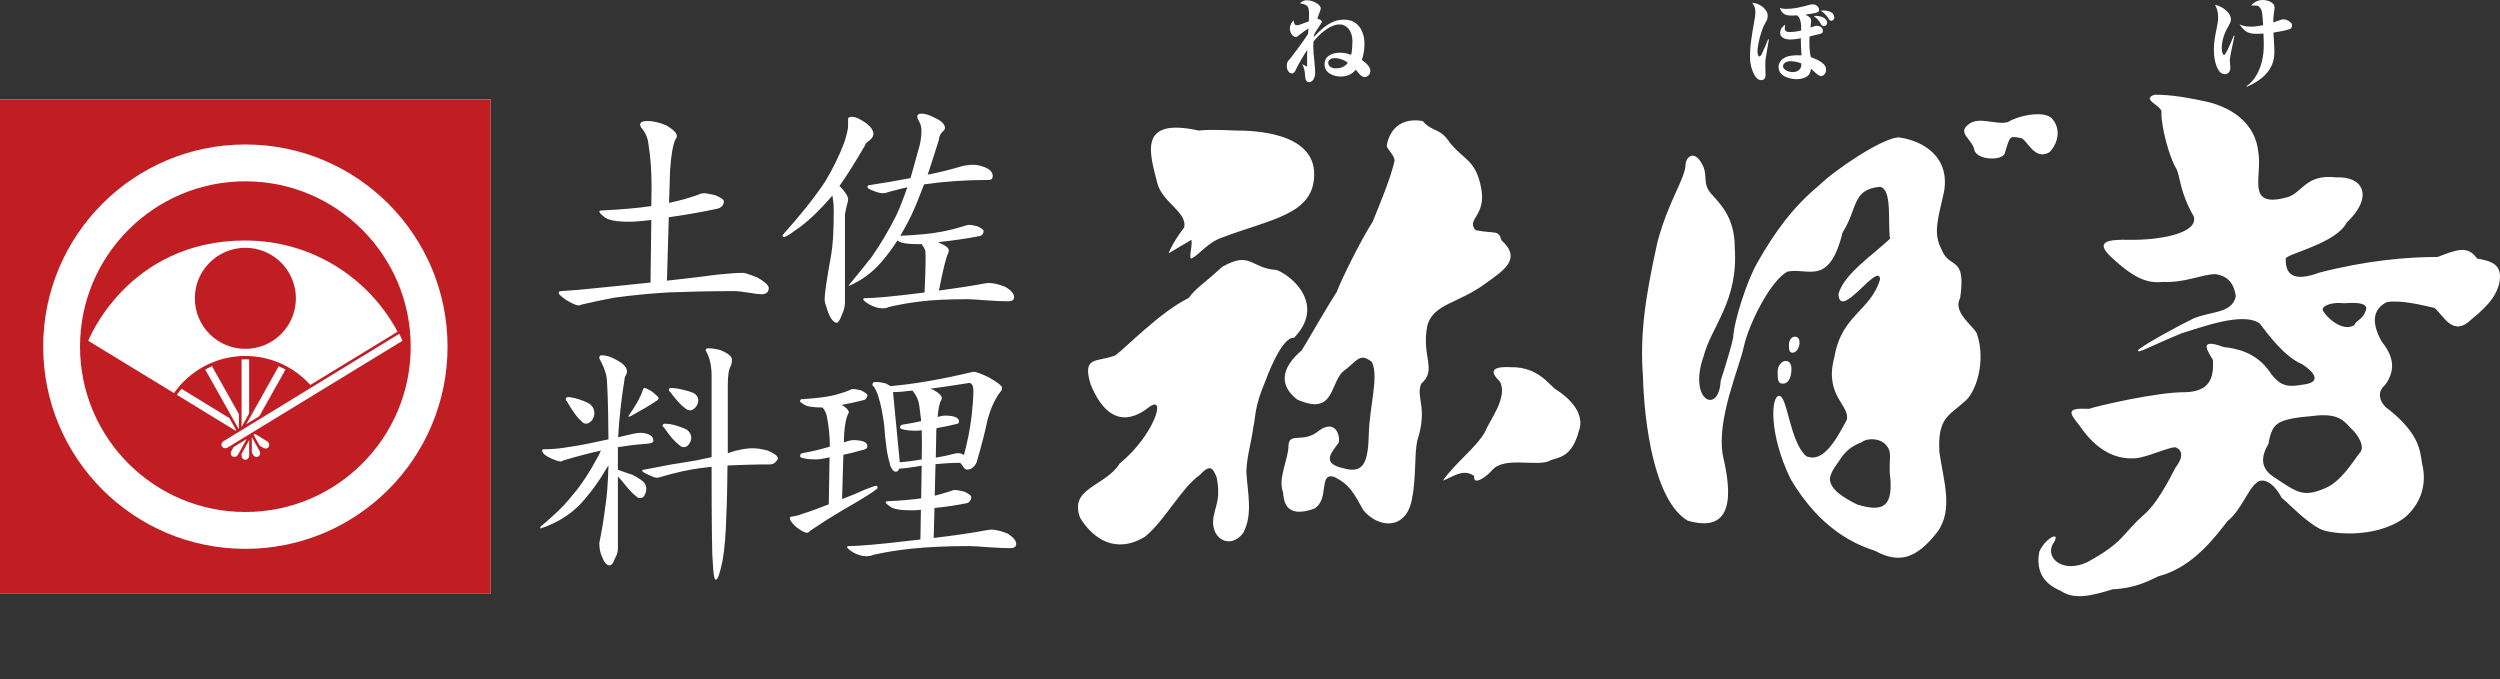
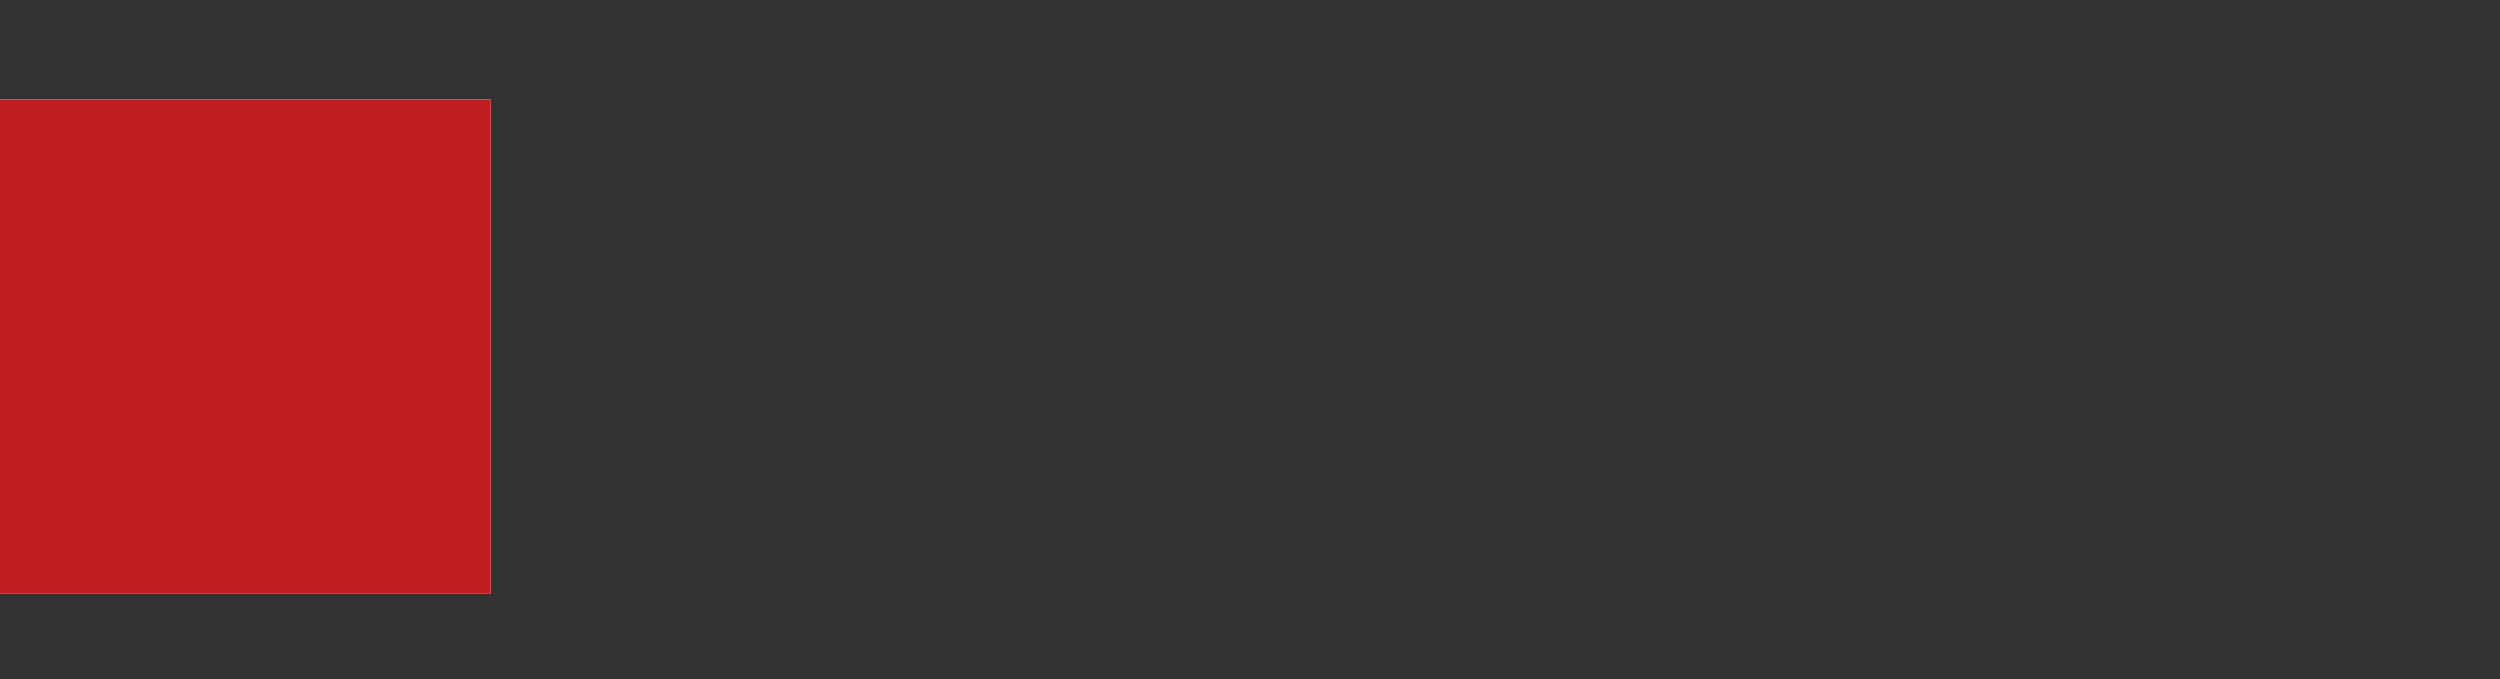
<svg xmlns="http://www.w3.org/2000/svg" width="184" height="50" viewBox="0 0 184 50">
  <rect x="0" y="0" width="184" height="50" fill="#333333" stroke="none" />
  <style>.f{fill:#fff;} .r{fill:#c11e24;}</style>
-   <path class="f" d="M97.287 1.612c0 .047-.021.076-.2.336-.213.319-.283.415-.372.622l-.021.158c1.02-1.116 1.667-1.282 2.232-1.282 1.059 0 1.501.883 1.501 1.806 0 .503-.117.922-.193 1.163.235.16.625.47.625.806 0 .304-.253.45-.418.45-.151 0-.277-.098-.373-.207l-.282-.333c-.118.137-.426.502-1.104.502-.475 0-1.196-.213-1.196-.908 0-.647.634-.846 1.136-.846.421 0 .682.102.821.165.068-.233.095-.744.095-.985 0-.848-.467-1.261-.924-1.261-.825 0-1.629.875-1.941 1.254l-.015.365c0 .359.021.545.083 1.116.021.226.056.605.056.827 0 .373-.193.688-.441.688-.187 0-.276-.145-.296-.42-.027-.413-.049-.551-.219-.908l.338.178.027-.089-.006-.69.012-.449c-.213.324-.729 1.18-.874 1.53-.026.063-.109.201-.253.201-.153 0-.381-.145-.381-.592 0-.234.104-.339.29-.539.083-.09 1.114-1.482 1.282-1.778l.026-.4c-.164.092-.526.359-.71.51-.104.091-.13.118-.234.118-.247 0-.427-.379-.427-.622 0-.282.199-.523.267-.605.05.276.105.365.25.365.131 0 .351-.088.882-.288l.013-.428c0-.58 0-.801-.662-.895.139-.152.29-.229.498-.229.44 0 1.025.304 1.025.593 0 .095-.028.172-.076.281l-.173.471c.278.12.332.146.332.249zm.943 2.666c-.434 0-.476.298-.476.351 0 .111.089.401.583.401.554 0 .788-.31.862-.413-.273-.213-.618-.339-.969-.339zm34.342.386c.051.406-.24.642-.626.642-.413 0-.717-.236-.717-.435 0-.089.084-.365.565-.365.04.001.393.001.778.158zm.308-3.589c.421-.049.734-.118.768-.131.22-.055.241-.124.241-.199 0-.289-.29-.427-.463-.427-.11 0-.193.018-.339.061-.527.153-1.108.276-1.637.276-.215 0-.36-.048-.457-.076.173.476.435.566.895.566l.386-.014c.134.124.187.199.241.442.056.231.056.345.05.674-.104.027-.448.11-.848.11-.337 0-.358-.158-.358-.296l.033-.249c-.165.124-.371.282-.371.621 0 .302.33.475.721.475.318 0 .695-.069.802-.089-.009.419.026.923.046 1.253-.213-.006-.544-.019-.917.055-.245.048-.77.269-.77.814 0 .731.951.889 1.329.889.25 0 .778-.075.96-.422.061-.101.076-.233.088-.344.091.068.134.096.333.289.069.062.266.25.432.25.124 0 .352-.174.352-.449 0-.167-.036-.276-.139-.394-.254-.288-.798-.488-.979-.557-.047-.207-.11-.497-.11-1.068l.015-.454.798-.193c.14-.048.181-.096.181-.207.006-.357-.398-.385-.441-.385-.098 0-.146.015-.469.131l.048-.496c.001-.181-.082-.277-.421-.456zm.649.152c.187.103.331.269.444.462.084.153.129.234.275.234.151 0 .228-.131.228-.249 0-.344-.492-.538-.932-.503l-.015.056zm-3.401 1.673c-.036.098-.258.656-.457 1.068-.027.056-.104.188-.172.188-.083 0-.151-.173-.151-.367 0-.454.276-1.59.564-2.074.124-.207.191-.324.191-.551 0-.524-.672-.958-1.149-.958.091.112.243.297.243.697 0 .186-.021.33-.078.634-.24 1.385-.317 1.894-.317 2.521 0 .358 0 .847.326 1.462.047.089.219.378.49.378.329 0 .329-.295.329-.428l-.019-.607c0-.315 0-.385.033-.598.037-.255.18-1.103.229-1.358l-.062-.007zm3.929-2.074c.292.18.48.476.5.503.056.11.113.199.22.199.09 0 .222-.069.222-.247 0-.517-.719-.511-.943-.511v.056zm31.284 5.514c.613-.393 1.273-1.428 1.273-3.005 0-.09 0-.407-.021-.861l-.482.013c-.434 0-.876-.027-1.282-.703.121.064.385.18.829.18.052 0 .369 0 .91-.111-.056-.889-.069-1.095-.238-1.296-.127-.157-.218-.157-.646-.15.1-.11.35-.406.854-.406.255 0 .872.11.872.571l-.057.469c-.019.136-.036.289-.042.612l.553-.193.177-.041c.045 0 .262.014.463.159.191.138.191.226.191.289 0 .158-.072.22-.109.241-.108.078-.738.214-1.258.289.006.207.068 1.123.068 1.308 0 .573 0 1.8-2.022 2.682l-.033-.047zm-.882-3.687c-.065.275-.346 1.579-.346 1.751l.04.591c0 .366-.259.464-.398.464-.2 0-.298-.09-.401-.201-.062-.075-.413-.524-.413-1.626 0-.516.068-.875.234-1.689.034-.192.079-.405.079-.696 0-.475-.146-.737-.228-.888.562.098 1.17.599 1.17 1.055 0 .184-.076.309-.138.429-.284.466-.538 1.072-.538 1.679 0 .378.108.524.18.524.074 0 .376-.572.704-1.428l.055.035zm-76.231 6.956c-4.517-.994-3.598 1.685-3.06 3.829.372 1.494 2.218 2.143 1.99 3.292-.919 1.226-1.15 1.915-1.15 1.915l1.685-.996c.076.535-.228 1.377 0 1.377.612-.305 1.149-1.149 2.218-1.531 3.601-1.377 6.815-1.684 6.815-4.67 0-3.139-4.592-3.217-5.741-3.217-.169.001-1.831-.112-2.757.001zm-.746 12.326c-2.084 1.016-4.707 3.733-5.376 4.211-1.341.556-2.488-.018-1.837 2.144 1.473 3.578 3.482 2.316 4.287 1.685 1.377-1.034.345 2.123-2.143 4.134-1.071 1.722-3.77 1.779-2.909 4.017.917 1.492 2.584 2.697 4.764 1.378 1.436-1.15 2.7-3.616 4.02-4.533.803-.861.975-.516 1.263.173.286 1.491-.059 2.008-.172 2.636-.516 1.78 1.126 2.789 2.125 1.437.747-1.378.287-3.098.228-4.532.059-1.209.344-2.01.519-3.273.17-.689.056-1.493.919-3.446-.024.028 1.145-3.216 2.066-3.101 2.239-2.297.116-4.42-1.263-4.994-1.953-.118-1.897-1.437-4.019-.231-1.435 1.319-1.916 1.53-2.472 2.295zm15.158-10.104c-.287 1.32-1.187 3.426-1.606 4.478-.92 1.436-2.356 4.363-2.642 5.169-.86 1.322-2.181 3.674-2.584 4.306-1.548 1.32-1.664 2.584-.344 3.617 2.698 1.206 2.411-1.034 3.329-2.011 1.091-.803 1.264-1.491 2.183-.744.515 1.089-.173 3.214-.23 5.28-.057 2.069-.346 2.987-1.895 2.529-1.607-.345-.86-1.15-.345-1.839.172-.23-.056-1.894-1.433-.919-1.149.978-2.181.058-2.24 1.091 0 1.034-.803 2.411-.4 3.447.056.459.056 2.007 2.296 1.202 1.148-.686.289-2.638 1.436-2.352 1.205.572 1.493 1.263 2.182 2.468 1.089 1.32 3.099 1.492 3.559-.743.345-1.665.171-3.215.402-4.365.803-2.468-.116-3.158.287-4.191 1.206-1.092 0-1.953.459-4.307.459-1.607 2.296-1.607 4.306-3.101 1.261-.917 2.697-1.779 1.15-3.157-.231-.803-.406-.459-1.897-.746-.747-.805.803-1.034.402-3.101-.402-2.068-1.205-2.01-2.299-3.33-.744-1.149-1.262-.747-2.008-1.608-2.124-.343-2.584 1.32-2.642 1.837.057.286.574.688.574 1.09zm7.75 16.248c.617 1.131-.726 2.813-1.108 3.733-.652 1.15-2.22 2.297-3.082 3.56.747-.267 1.476-.917 2.297-.344-.095.84 1.052-.077 1.322-.421.917-1.073 3.407-.193 4.305-.728.48-.23 1.553-.114 2.088-2.183.268-.69.114-1.837-1.626-2.985-.519-.269-1.283-1.722-3.39-1.685-2.068-.112-1.034.807-.806 1.053zm33.878-6.144c.462-3.214-.804-2.064-1.378-3.598-.609-1.148-.285-2.143.176-4.153.514-2.64-1.55-3.846-3.331-4.076-1.208.058-4.653 2.355-5.878 3.56-1.874 1.549-3.214 3.369-4.517 5.665-.745 1.282-1.721 4.269-1.78 5.532-.293 1.276-.803 2.757-.918 3.157-.116 2.527-2.411 1.494-1.263-1.78.575-2.238 2.585-4.077 2.297-8.039 0-2.238-1.091-3.214-1.78-4-.575-.708-.23-1.166-.517-1.914-.631-1.377-1.263-.746-1.322-.229 0 1.091-1.224 2.603-2.066 5.743-.919 4.132-1.301 6.89-1.07 9.875.092 3.502.84 9.187 3.29 10.639 3.464 1.015 3.233-2.082 2.602-4.744-.516-2.681 1.206-6.469 1.55-8.135.385-1.682 2.009-4.88 3.217-5.455 1.548-.286 3.042 1.11 4.035-2.87 1.152-1.836.673-3.158 2.759-3.368.9.21.557 2.467.728 3.828-1.207 1.149-3.388 2.585-3.79 4.06.075 2.065 2.987-2.452 3.062-1.074-.707 2.355-2.834 2.585-3.367 5.741-.766 2.833 1.166 3.502.917 4.593-.784 1.494-1.76 3.217-2.984 2.681-1.225-1.072-1.378-4.44-1.992-4.44-.614 0-.766 2.831.843 6.125 2.199 3.73 4.787 4.821 6.203 5.278 1.797.978 3.061.575 4.591-1.377 1.227-1.663.419-3.901.153-5.894-.153-2.525.765-2.716 1.762-3.633.975-.69 1.683-3.102.994-5.092-.308-.615-1.797-1.571-1.226-2.606zm-7.577 15.196c-.995-.497-2.03-1.111-2.01-1.933.114-.573.493-.988.631-1.205.461-.729.843-1.108 1.724-1.454.268-.268 1.39-.407 1.895.363.361.557.018 1.052.209 2.431.116 1.95-.574 2.372-2.449 1.798zm-5.284-10.563c-.283.007-.575.364-.575.794 0 .71.058.891.441.871.285-.017.512-.33.563-.811.049-.423.001-.862-.429-.854zm1.035-1.272c.028-.374-.122-.517-.345-.517-.224 0-.431.23-.431.602 0 .375.029.547.231.576.254.036.515-.289.545-.661zm18.66-16.481c-.487-.745-2.497-.343-3.331.174-.861.229-2.15-.462-2.897.172-.834.631.257 1.061.43 1.837.145.833 2.183.861 2.266.23.384-1.301.347-1.206 1.207-1.062.489.229.979 1.665 2.069 1.034.4-.375.975-1.465.256-2.385zm31.216 10.212c-.691-.956-1.419-.69-2.909-.116-2.296 0-5.28.268-8.689 1.149-1.952.728-2.528.114-2.488-1.034.079-.345 3.711-1.11 4.48-2.64 1.966-1.85 1.305-3.42-.769-3.333-2.333-.267-2.487 1.227-3.711 1.494-2.986.767-1.684-1.607-2.03-3.407-.189-1.875-1.697-3.196-3.864-3.673-1.914-.421-2.986-.499-3.75-.499-1.071.345.571.804.496 1.304-.039.994.575 3.329 1.11 4.171.268.536.23 1.683 1.266 3.482.38 1.264-2.598 1.761-4.712 1.724-1.608-.039-2.56.114-1.415 1.225 1.759 1.646 2.719 1.991 3.869 1.875 1.605.077 2.907-.575 3.864-.575.726.116 1.341.498 1.492 1.646-.304 1.265-1.798 1.071-3.098 1.609-.962.46-3.714 1.951-4.097 2.335-.075.306.689-.192 3.178-1.226 1.299-.382 4.553-1.646 5.779-.725.534.688 1.759 2.409 3.1 2.983.805.499 1.531 1.303.191 1.494-1.11.19-1.685.23-2.45-.767-1.074-1.682-2.686-1.881-3.525-1.989-1.95-.729-1.066.421-.764.957.078 1.378-.268 2.296-1.987 2.374-2.068-.041-6.777 1.07-7.121 1.223-1.685-.075-1.529.23-.688 1.264 1.227 1.799 2.64 2.486 4.097 2.372.764-.037 2.487-.84 2.947-.805.534.193.572.768 0 1.494-.616 1.187-1.415 2.678-2.295 3.442-1.63 1.418-1.455 2.03-4.212 3.524-1.723.803-3.023-.231-2.565-1.262.803-1.189-.536-.538-.955.495-.386 2.03 1.068 2.642 1.645 2.91.917.614 2.181.344 3.749-.151 1.687-.078 2.642-.614 3.371-.957 2.604-.654 4.324-3.102 5.088-4.061.998-.802 1.533-2.369 2.105-2.791.423-.458 1.263-.117 1.877 1.072.613.497 1.72 1.72 2.833 2.294.614.346 4.018.803 6.239-.842 1.187-1.032 1.646-2.445 1.265-3.978-.155-.957-.193-2.145-2.414-3.945-.614-.382-1.033-1.223-.303-1.836.917-1.263.458-2.297-.271-3.215-.881-1.608-.458-2.45.384-2.871.956-.191 2.526.193 3.521.421.69.574 1.341 2.183 2.719.842 1.568-1.263 1.833-1.952 2.026-2.564.342-1.491-.538-1.722-1.609-1.913zm-8.65 14.314c-.46.575-1.339 2.104-2.567 2.602-1.606.69-2.065.269-3.636-.763-1.146-.69-1.068-1.569-.499-2.527 0 0 .117-1.073.614-1.417.459-.421 1.687-.534 2.567-.612 2.218-.307 2.448.536 3.136 1.148.501.614.728 1.227.385 1.569zm-.386-9.415c-.838.536-2.026-.536-2.296-1.034-.229-.382.689-.688 1.531-.572 1.035-.078 1.611 0 1.649.381-.232.882-.728.805-.884 1.225zm-120.658-9.569c.423.174.652.327.652.461 0 .115-.037.231-.095.307-.096.116-.212.193-.365.231-1.153.25-2.363.46-3.593.633l-.135 4.668c1.614-.173 2.825-.326 3.671-.442.768-.075 1.401-.135 1.939-.135.115 0 .481.117 1.057.347.537.307.825.577.825.769 0 .307-.192.46-.537.46-.173 0-.48-.037-.942-.116-.441-.076-.826-.115-1.151-.115-1.633 0-3.228.039-4.784.096-1.248.077-2.554.194-3.938.385-.654.115-1.459.289-2.383.499l-.229.077c-.192 0-.499-.133-.941-.402-.385-.269-.558-.442-.558-.5 0-.096.039-.153.153-.153l1.307-.096c2.037-.192 3.804-.385 5.301-.538l.059-4.609c-.711.096-1.268.134-1.652.134-.941 0-1.556-.115-1.844-.384-.23-.174-.327-.288-.327-.366 0-.038.039-.076.153-.076 1.442-.077 2.671-.173 3.67-.327l.019-1.441c0-1.134-.077-2.171-.23-3.112-.038-.443-.211-.865-.557-1.249l-.059-.173c0-.192.173-.288.537-.288.424 0 .884.115 1.403.326.5.307.768.558.768.787 0 .077-.038.154-.115.268-.173.385-.308 1.115-.384 2.23l-.077 2.419c.787-.172 1.498-.364 2.132-.595.134-.077.288-.116.481-.116.135.001.385.06.769.136zm11.142-5.283c.347.27.517.539.517.788 0 .153-.093.307-.288.48-.191.114-.306.231-.344.384-.673 1.153-1.288 2.151-1.865 2.958.422.424.634.75.634.98 0 .115-.038.307-.115.539-.077.364-.115.556-.115.595v6.456c0 .288-.077.576-.212.883-.153.403-.286.615-.383.615-.29 0-.558-.404-.787-1.211-.076-.191-.115-.366-.115-.519 0-.384.153-1.461.48-3.265.116-.615.192-1.693.192-3.266 0-.385-.039-.749-.096-1.096l-.059.059c-.979 1.134-1.881 1.979-2.707 2.517-.423.326-.712.48-.826.48-.058 0-.077-.038-.077-.153 1.267-1.404 2.305-2.709 3.111-3.9.578-.962 1.056-1.922 1.422-2.901.192-.576.287-.999.287-1.23v-.519c0-.096.097-.155.289-.155.269 0 .615.175 1.057.481zm8.836 3.285c.307.154.462.346.462.595 0 .192-.096.289-.287.289-1.71 0-3.305.115-4.766.326-.345.922-.652 1.671-.921 2.247-.269.556-.557 1.075-.827 1.537 1.268-.057 2.306-.153 3.074-.308.615-.115 1.171-.269 1.671-.422.097-.038.211-.076.327-.076.115 0 .307.038.576.096.307.134.481.249.481.365 0 .077-.02.155-.058.211-.078.096-.155.154-.232.154-.96.192-1.959.326-2.996.442l-.038.019.075.039c.463.191.693.384.693.555l-.039.193c-.153.268-.385 1.19-.691 2.765 1.401-.191 2.535-.365 3.419-.537l.251-.021c.344 0 .748.097 1.228.289.423.25.635.501.635.749 0 .212-.154.307-.442.307-.346 0-.922-.018-1.728-.076-.499-.038-.923-.077-1.268-.077-1.461 0-2.633.058-3.516.173-.787.095-1.538.23-2.267.402-.155.077-.307.097-.463.097-.305 0-.633-.097-.979-.289-.307-.191-.442-.307-.442-.383 0-.038.039-.077.155-.077.633 0 1.998-.116 4.11-.385l.249-.038c.078-1.748.097-2.765.058-3.074-.074-.153-.133-.288-.209-.384l-.04-.095h-.344c-.732 0-1.192-.077-1.403-.23l-.059-.039c-.384.595-.768 1.114-1.171 1.576-.69.805-1.498 1.382-2.4 1.767v-.059c.902-1.093 1.459-1.786 1.689-2.093.653-.941 1.25-1.94 1.786-3.015.289-.615.559-1.326.826-2.094-.403.095-.806.193-1.229.307-.288.096-.461.134-.518.134-.231 0-.48-.057-.788-.192-.269-.096-.403-.192-.403-.269 0-.077.04-.135.153-.135 1.116-.173 2.115-.345 3.016-.518.194-.635.366-1.306.558-1.998.153-.461.25-.961.25-1.459 0-.289-.057-.52-.174-.712-.096-.172-.133-.288-.133-.347 0-.152.095-.23.307-.23.286 0 .633.116 1.017.328.462.211.713.46.713.729 0 .097-.079.193-.214.308-.153.193-.23.365-.23.556-.308.962-.576 1.826-.826 2.575.845-.173 1.729-.385 2.612-.653.249-.038.5-.078.749-.078.289.002.615.08.961.233zm-30.295 16.941c.501.134.866.288 1.115.441.212.173.326.404.326.692 0 .173-.077.346-.192.519-.154.155-.289.231-.423.231-.115 0-.249-.058-.365-.211-.267-.212-.615-.692-1.038-1.422-.076-.077-.096-.134-.096-.173.02-.096.076-.154.154-.154.155 0 .328.038.519.077zm5.687-.482c.307.251.48.404.48.481 0 .077-.057.154-.173.211-.383.268-.999.634-1.806 1.076-.077.057-.154.077-.211.077h-.057c.268-.384.479-.712.652-1.019.212-.365.365-.711.461-1.018l.077-.078c.097.002.289.098.577.27zm.096 3.632c0 .134-.249.212-.71.23-.577.039-1.21.117-1.903.23v1.672l.077.018c.308.117.653.232.999.347.422.211.691.403.845.557.116.153.172.307.172.481 0 .153-.057.327-.134.48-.076.134-.192.191-.326.191-.116 0-.173-.019-.211-.076-.153-.097-.385-.307-.672-.634-.346-.422-.596-.73-.75-.884v5.358c0 .229-.096.48-.25.749-.095.287-.212.442-.365.442-.231 0-.404-.231-.558-.653-.134-.269-.192-.615-.192-.999.174-.846.327-1.75.442-2.69.115-.689.192-1.689.231-3.014l-.212.326c-.422.73-.863 1.343-1.307 1.883-.499.633-1.036 1.151-1.652 1.553-.518.346-1.133.654-1.843.884v-.134c.288-.231.576-.481.844-.731.616-.537 1.153-1.112 1.614-1.707.557-.653 1.133-1.517 1.71-2.592.097-.154.191-.346.288-.577-.769.173-1.671.403-2.709.71l-.251.097c-.114 0-.364-.077-.749-.25-.422-.192-.615-.384-.615-.576 0-.04.038-.077.154-.077.595 0 1.209-.058 1.863-.174.692-.094 1.652-.287 2.863-.556-.02-2.69-.078-4.266-.155-4.687-.114-.442-.287-.863-.519-1.267 0-.154.039-.232.153-.232.404 0 .827.155 1.25.423.422.23.634.499.634.788 0 .114-.058.23-.154.384-.268 1.633-.422 3.112-.499 4.438l1.171-.269c.174-.039.347-.058.519-.058.599.04.907.231.907.596zm1.825-3.842c.499.096.884.21 1.152.326.212.135.327.308.327.519 0 .192-.078.365-.192.519-.154.154-.289.229-.403.229-.134 0-.27-.057-.385-.172-.269-.173-.633-.576-1.094-1.191-.077-.058-.097-.095-.097-.134 0-.096.058-.154.154-.154.135 0 .308.02.538.058zm-.46 2.632c.48.115.845.25 1.095.383.21.155.325.347.325.616 0 .153-.057.307-.172.46-.116.154-.25.211-.365.211-.134 0-.269-.057-.385-.192-.269-.192-.633-.596-1.076-1.248-.077-.058-.115-.096-.115-.134.018-.096.076-.153.152-.153.157-.001.329.019.541.057zm7.05 1.921c.499.211.749.403.749.577 0 .076-.078.172-.193.287-.115.116-.249.155-.403.155-1.154 0-2.19.039-3.113.077-.018 1.575-.037 2.728-.077 3.417-.038 1.537-.134 2.748-.288 3.591-.191.923-.346 1.402-.499 1.402-.115 0-.193-.498-.23-1.477-.039-.193-.077-2.46-.077-6.836l-.788.096c-.826.096-1.845.326-3.035.673l-.154.038c-.171 0-.422-.076-.729-.248-.269-.116-.403-.213-.403-.271 0-.039.037-.076.153-.076.808-.154 1.461-.288 1.999-.384.499-.077 1.134-.173 1.883-.308.384-.077.729-.153 1.075-.23v-5.993c0-.768-.154-1.403-.442-1.863 0-.097.059-.154.211-.154.308 0 .634.057.942.154.519.23.788.46.788.672 0 .134-.02.268-.059.422-.172.25-.249.73-.249 1.46v5.014l.538-.174c.461-.114.884-.191 1.267-.191.326-.003.71.054 1.134.17zm9.72.863l-.499-5.167c.384 0 .863-.039 1.439-.114l.019.037c.288.345.441.731.481 1.114.039.346.098.711.134 1.096-.46.116-.943.192-1.403.268-.115.039-.153.116-.153.231 0 .038.097.096.307.134.25.058.538.078.884.078.078 0 .21 0 .402-.038l.019.999-.019 1.152c-.652.114-1.189.173-1.611.21zm-3.439-5.396c-.097 0-.173.038-.232.076-.347.153-.748.269-1.171.384-.575.135-1.364.231-2.343.289-.117 0-.155.057-.155.153 0 .038.078.115.25.211.211.173.672.25 1.402.25.194.231.289.461.327.691.135.673.212 1.403.212 2.19-.654.193-1.326.364-2.036.481-.117.038-.155.115-.155.23 0 .057.096.116.307.154.25.056.537.076.885.076.152 0 .48-.039.979-.154l-.058 3.457c-.769.307-1.402.538-1.921.692-.269.115-.518.173-.787.21-.117 0-.154.058-.154.135 0 .116.133.326.442.615.385.307.653.441.826.441.058 0 .154-.057.268-.173.827-.558 1.557-1.019 2.171-1.382 1.134-.652 1.978-1.15 2.516-1.535.154-.096.232-.173.232-.211 0-.097-.039-.154-.078-.154-.115 0-.402.096-.864.287-.596.27-1.153.501-1.672.692l.097-3.265c.499-.097 1-.232 1.536-.384.155-.039.23-.115.23-.25 0-.288-.364-.442-1.056-.442-.115 0-.27.039-.462.096l-.212.077.02-.653c.057-.692.153-1.153.269-1.403l.078-.153c0-.154-.174-.346-.519-.557.537-.096 1.056-.211 1.574-.345.096 0 .173-.057.232-.154.038-.058.076-.135.076-.211 0-.097-.172-.211-.479-.364-.269-.06-.461-.097-.575-.097zm1.65-.52c-.154 0-.23.077-.23.232.194.191.347.498.463.921.153.48.286 1.134.401 1.96.097 1.364.232 2.325.423 2.882 0 .116.038.23.135.365.077.172.191.25.307.25.114 0 .193-.078.25-.232.211 0 .768-.058 1.651-.211l-.038 2.402c-.672.095-1.5.171-2.459.212-.114 0-.153.037-.153.075 0 .058.095.153.287.29.232.21.769.306 1.596.306.173 0 .402 0 .711-.039l-.039 2.188-.537.059c-2.422.29-3.996.422-4.726.422-.097 0-.135.039-.135.077 0 .057.135.191.442.384.345.192.672.288.98.288.172 0 .365-.038.556-.114.883-.194 1.806-.346 2.766-.442 1.075-.116 2.478-.193 4.245-.193.346 0 .788.039 1.287.077.807.057 1.383.076 1.729.076.289 0 .442-.095.442-.307 0-.251-.212-.5-.633-.769-.482-.192-.884-.289-1.229-.289l-.289.039c-.999.192-2.304.384-3.919.576l.059-2.208c.806-.076 1.576-.191 2.342-.344.117-.02.213-.078.289-.193.038-.076.077-.152.077-.267 0-.116-.192-.25-.539-.404-.306-.076-.537-.115-.653-.115-.114 0-.23.039-.307.077-.365.115-.769.23-1.192.345l.058-2.324c.596-.058 1.192-.096 1.807-.096.096.077.172.192.249.307.077.135.175.192.289.192.076 0 .192-.02.328-.096.152-.115.267-.25.345-.422.365-1.211.633-2.286.826-3.209.209-.748.498-1.402.884-1.94.113-.116.172-.231.172-.346 0-.153-.345-.422-.999-.788-.558-.268-.921-.402-1.114-.402-2.247.537-4.283.902-6.109 1.056l-.327-.193c-.306-.077-.555-.115-.769-.115zm4.036.5c.826-.115 1.786-.25 2.862-.423.194 0 .307.211.307.595 0 .558-.057 1.172-.134 1.864-.115.961-.307 1.902-.558 2.843-.115-.077-.268-.134-.421-.134-.153 0-.289.038-.442.076-.346.097-.75.175-1.211.251l.038-1.999.021-.172c.461-.077.941-.173 1.479-.307.115-.019.172-.077.172-.173 0-.289-.346-.442-1.035-.442-.098 0-.232.019-.388.057l-.151.058c.038-.538.114-.923.21-1.153.058-.096.096-.173.096-.25 0-.174-.211-.384-.634-.615l-.211-.076z" />
  <path class="f" d="M0 7.324h36.118v36.381h-36.118z" />
  <path class="r" d="M0 7.324h36.118v36.381h-36.118z" />
-   <path class="f" d="M3.179 25.514c.001-8.218 6.661-14.879 14.88-14.88 8.218.001 14.879 6.662 14.88 14.88-.001 8.218-6.662 14.88-14.88 14.881-8.219-.001-14.879-6.662-14.88-14.881zm6.275-8.604c-2.204 2.205-3.564 5.24-3.564 8.604 0 3.364 1.36 6.399 3.564 8.605 2.206 2.204 5.241 3.564 8.605 3.564 3.364-.001 6.399-1.36 8.605-3.564 2.204-2.206 3.564-5.241 3.564-8.605-.001-3.364-1.361-6.399-3.564-8.605-2.206-2.204-5.241-3.564-8.605-3.564-3.364.001-6.399 1.36-8.605 3.565zm8.328 16.485v.158s.027.292.28.28c.253-.013.276-.284.276-.284l-.001-1.157-.555 1.003zm-.59-.492l-.173.315s-.119.268.108.38c.228.112.38-.114.38-.114l.648-1.17-.963.589zm1.343-.727l.001 1.141.097.169s.166.243.38.108c.215-.135.103-.383.103-.383l-.581-1.035zm1.148.32l-.91-.559-.109.066.442.792.29.177s.263.131.384-.092c.122-.223-.097-.384-.097-.384zm9.704-7.93l-12.954 7.917s-.236.175-.093.384c.143.209.387.087.387.087l12.897-7.874c-.001 0-.075-.192-.237-.514zm-12.503 6.207l-3.525-2.156c-.122.142-.236.289-.344.441l4.318 2.64.052-.033-.501-.892zm.698-.295l-1.978-3.523c-.171.074-.337.156-.499.244l2.451 4.362.028-.017-.002-1.066zm.757-4.024l-.28-.006-.279.006.002 4.974.553-.993v-3.981m-.207 4.76l.964-.59 1.921-3.425c-.162-.088-.328-.17-.499-.243l-2.386 4.258zm-.069-13.513c-8.692 0-11.564 7.38-11.564 7.38l6.31 3.849c1.163-1.651 3.081-2.73 5.254-2.73 1.898 0 3.604.823 4.78 2.132l6.423-3.919c-2.139-3.997-6.353-6.712-11.203-6.712zm0 7.975c-2.054 0-3.719-1.665-3.719-3.719s1.665-3.719 3.719-3.719 3.719 1.665 3.719 3.719-1.665 3.719-3.719 3.719z" />
</svg>